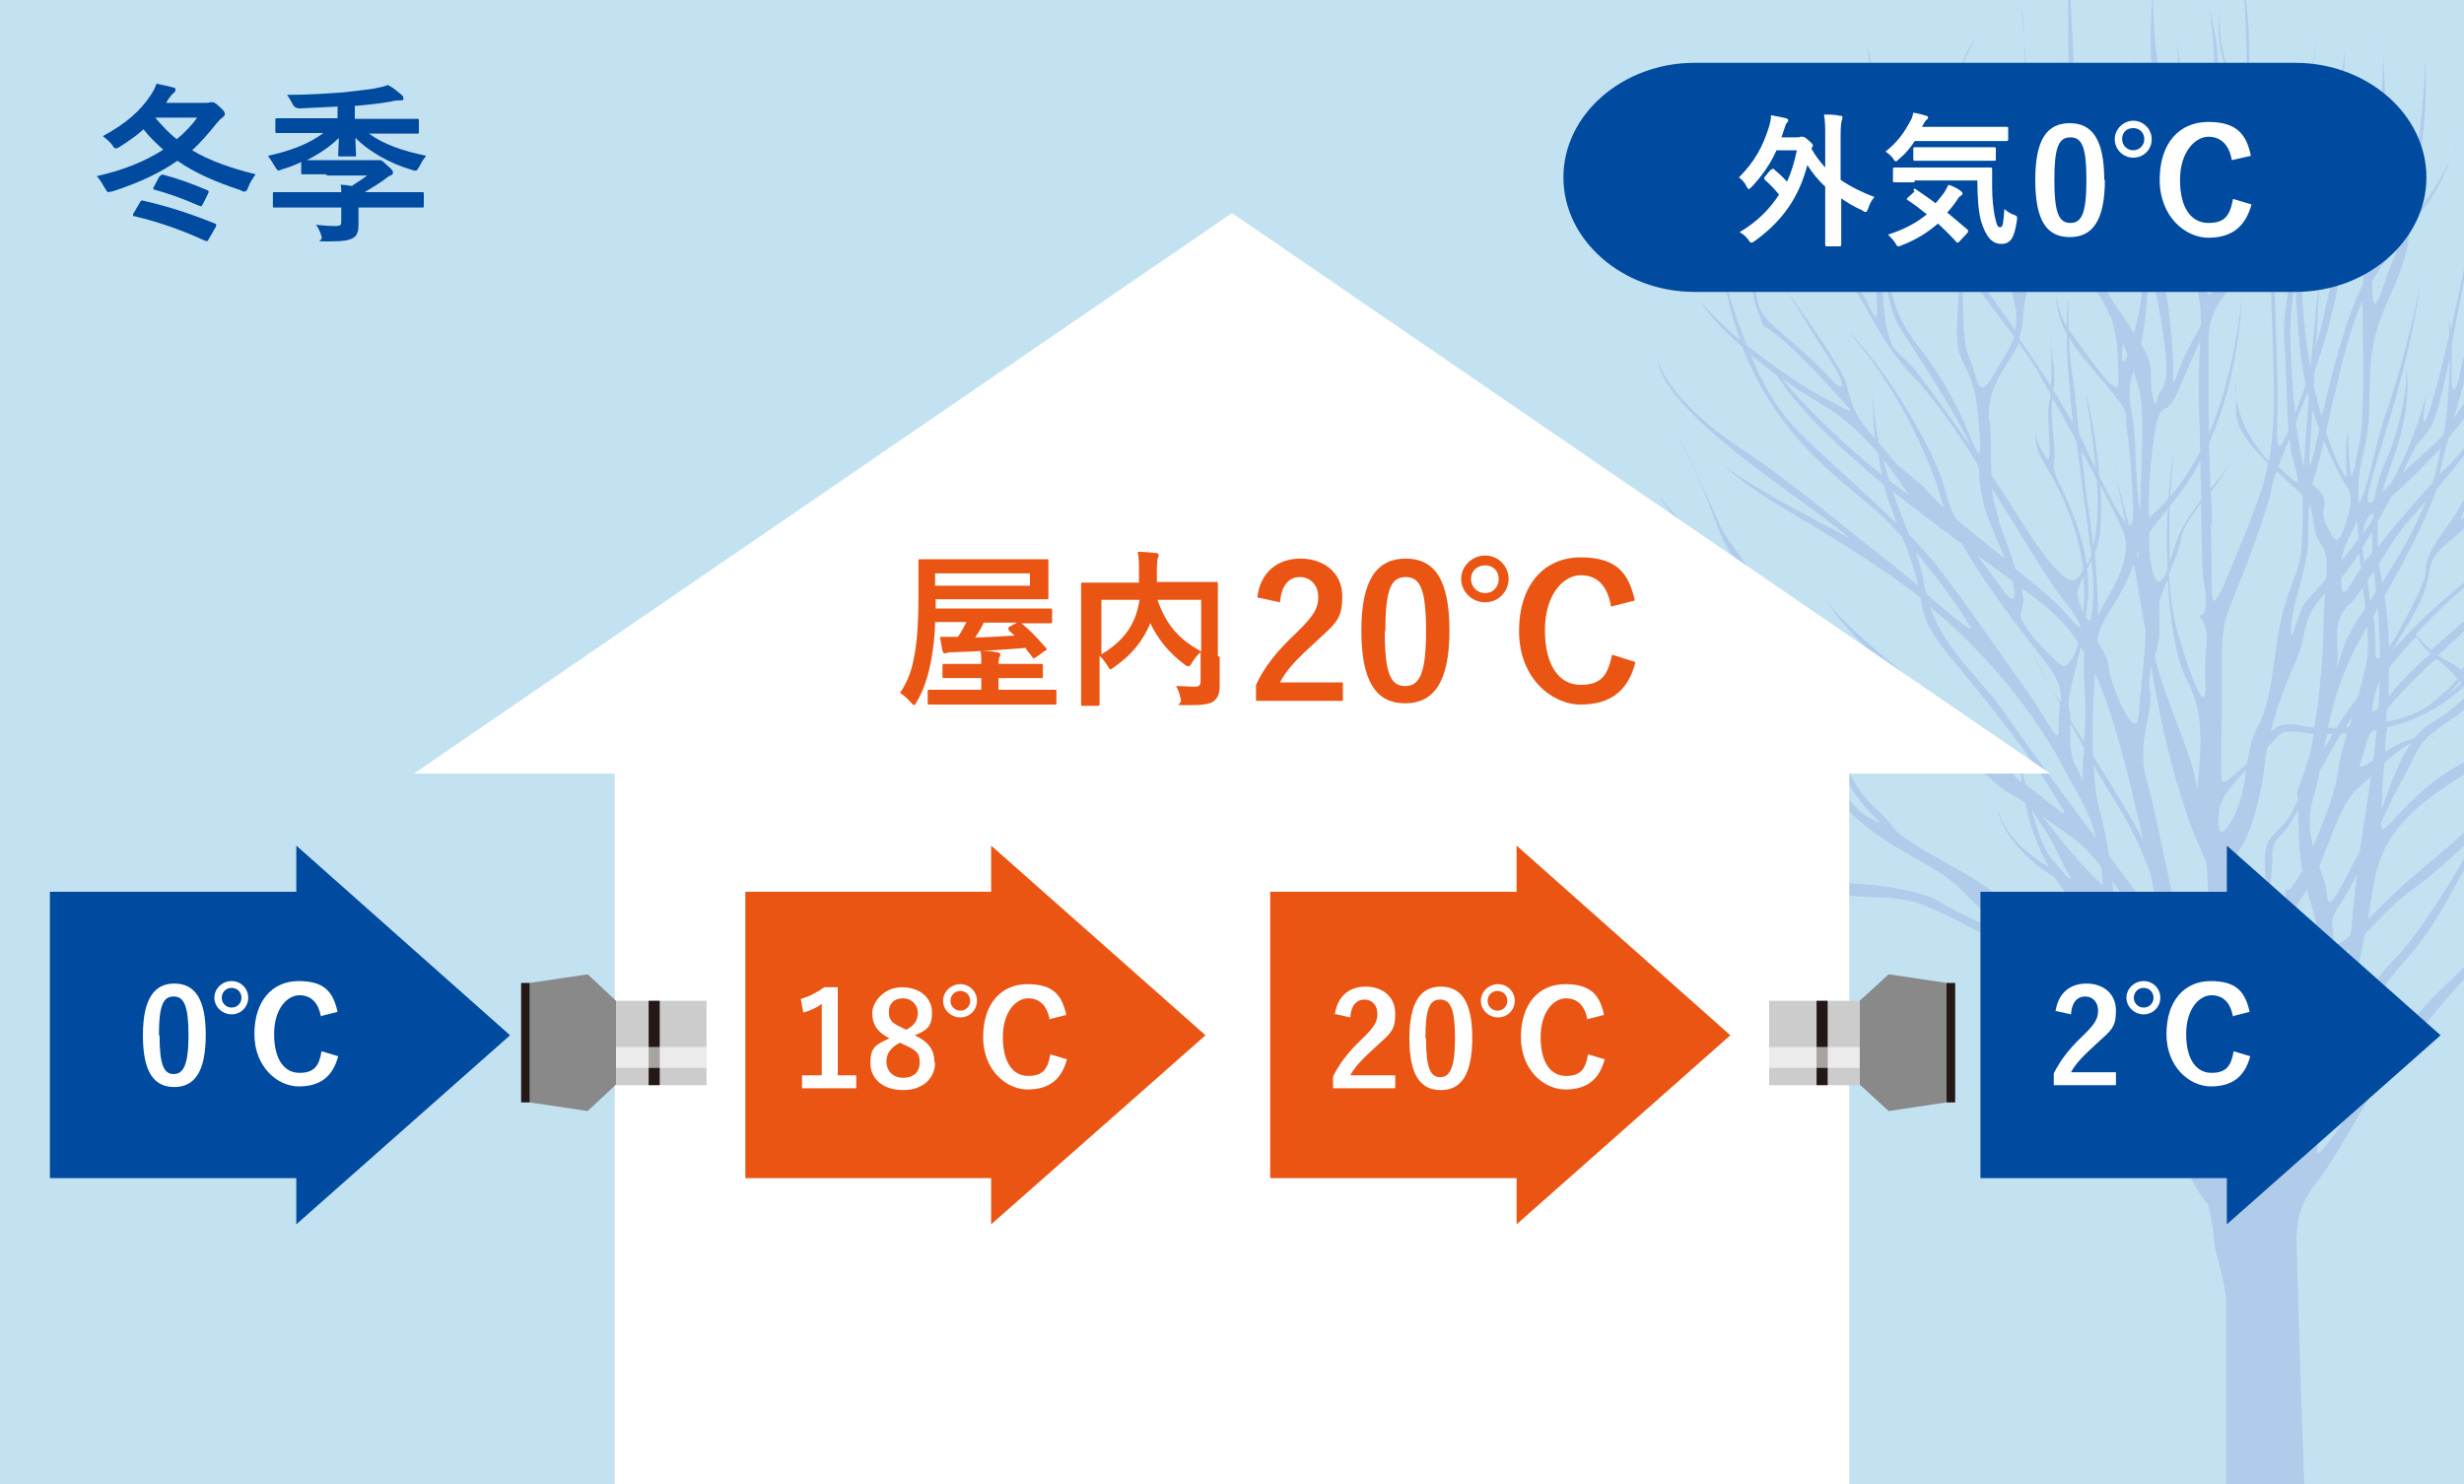
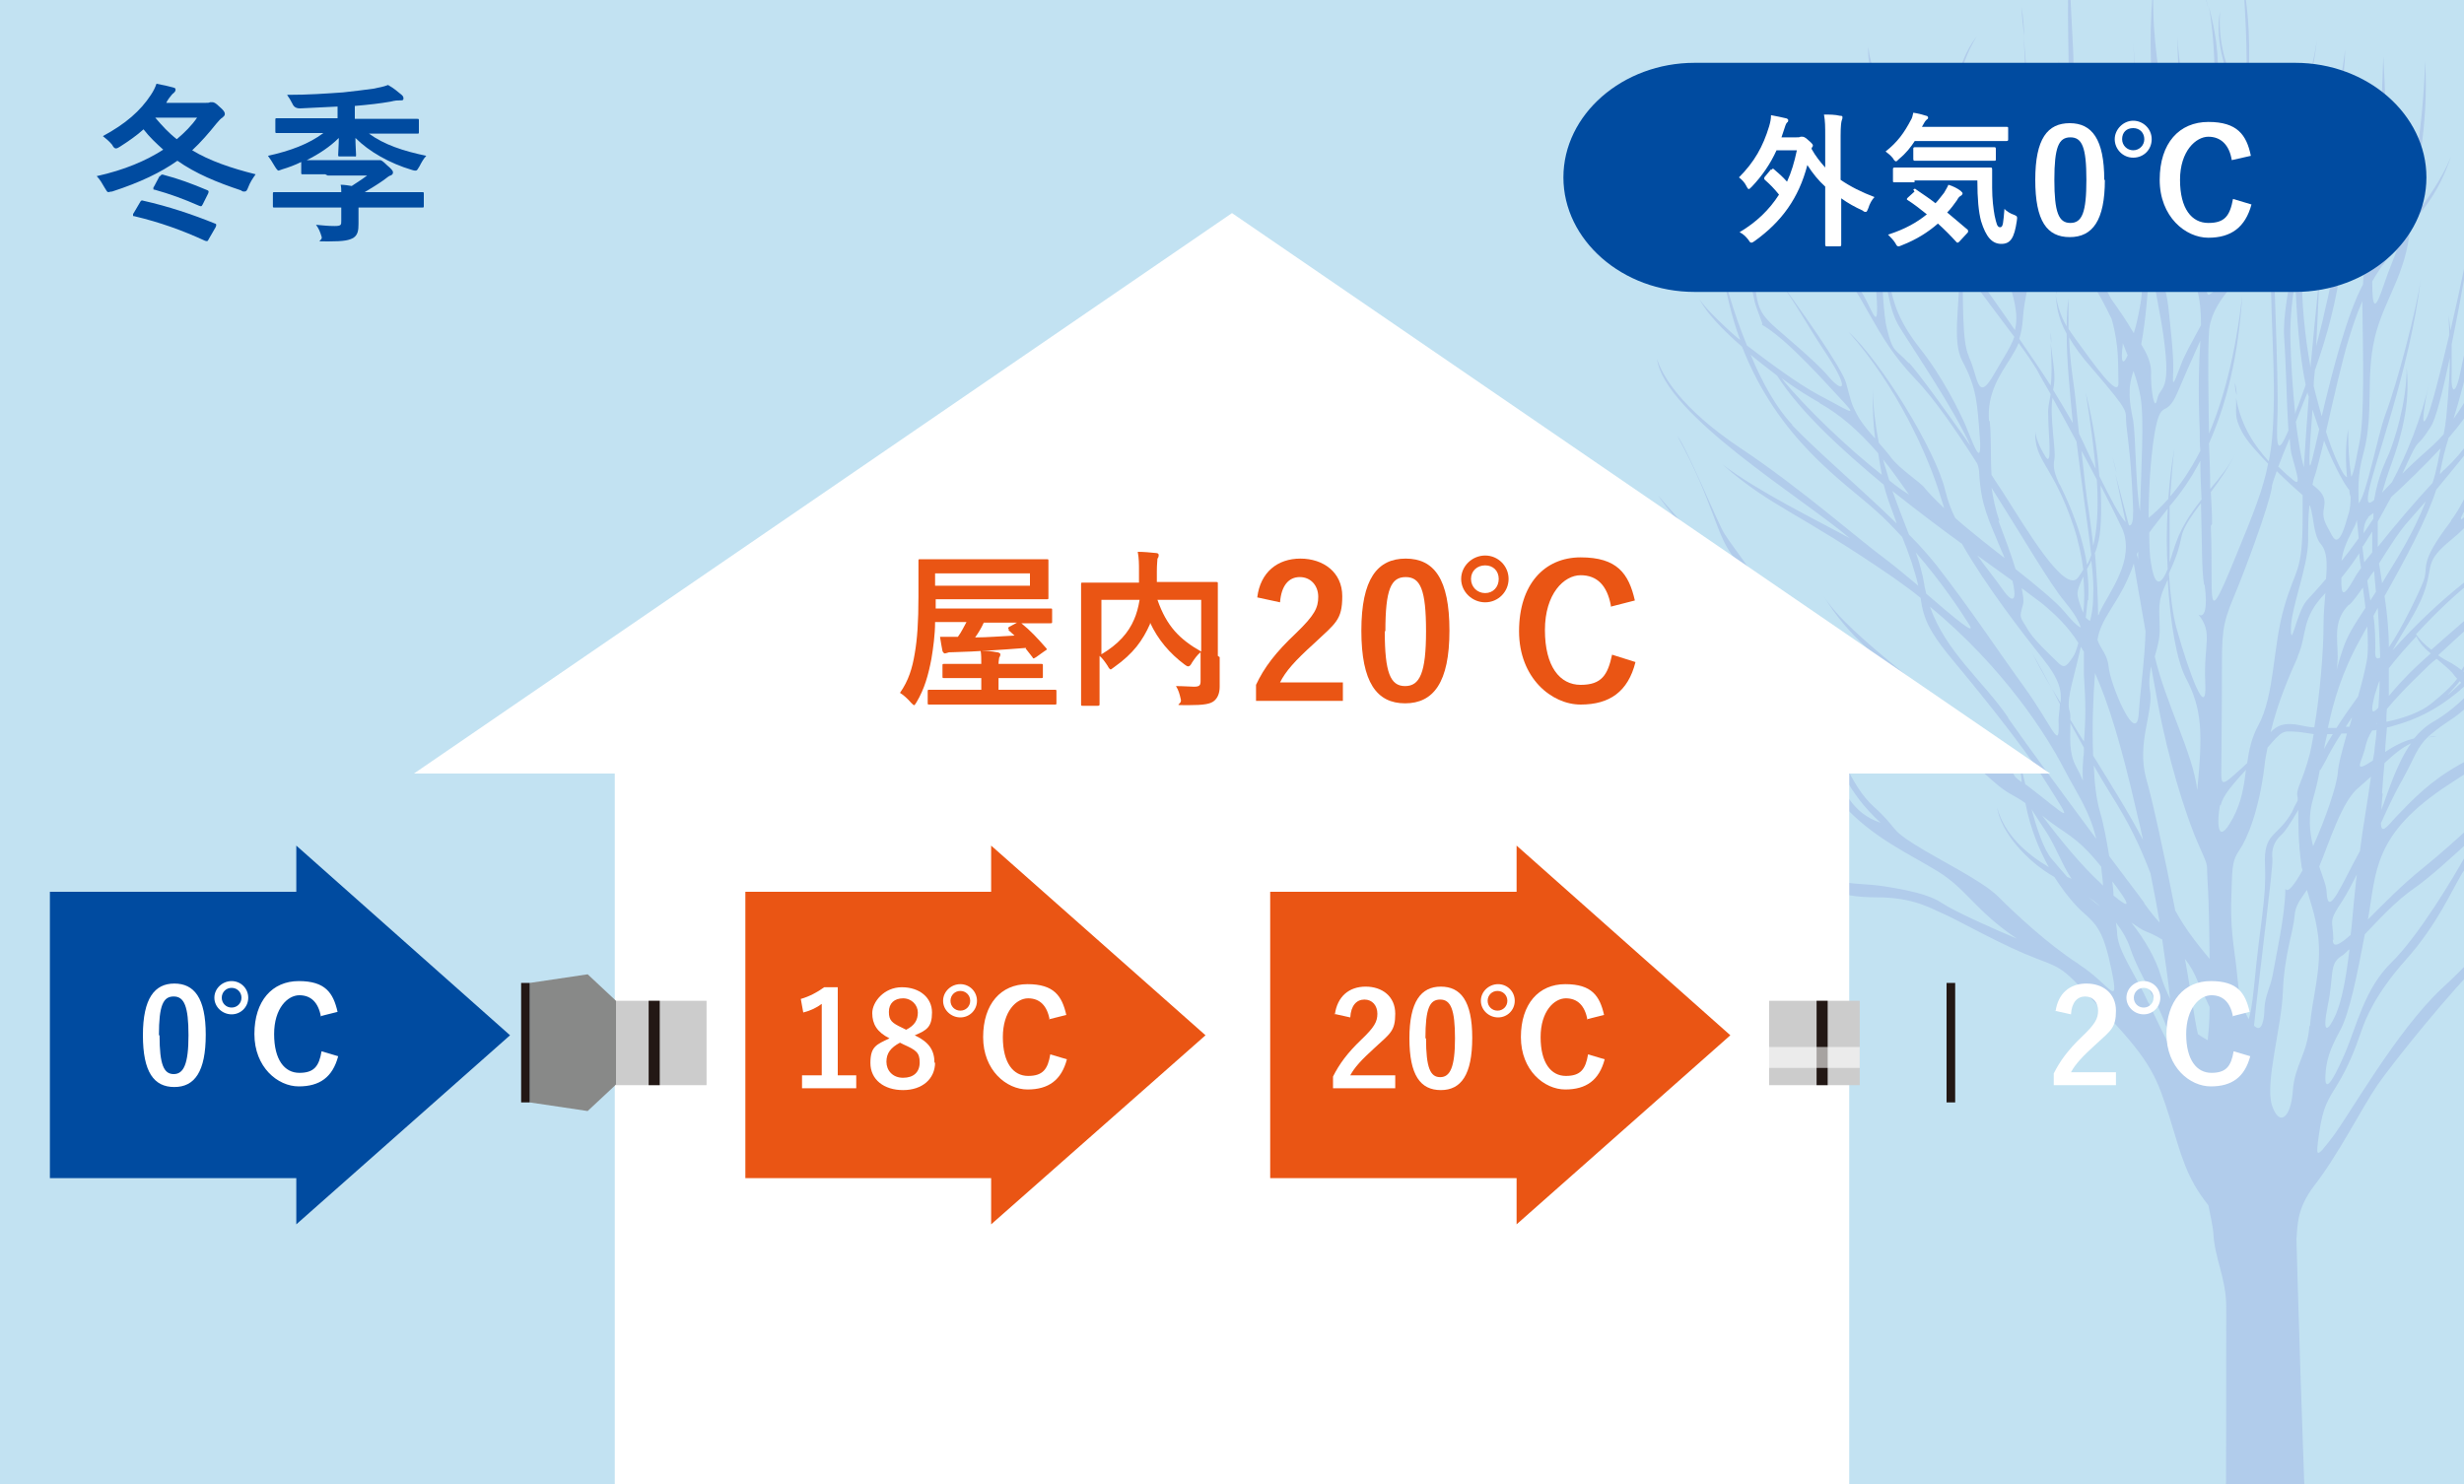
<svg xmlns="http://www.w3.org/2000/svg" version="1.1" viewBox="0 0 400 241">
  <defs>
    <style>
      .cls-1 {
        fill: none;
      }

      .cls-2 {
        fill: #888988;
      }

      .cls-3 {
        opacity: 0;
      }

      .cls-3, .cls-4, .cls-5 {
        fill: #fff;
      }

      .cls-4 {
        opacity: .6;
      }

      .cls-6 {
        fill: #ccc;
      }

      .cls-7 {
        fill: #231815;
      }

      .cls-8 {
        fill: #c2e2f2;
      }

      .cls-9 {
        fill: #b1cceb;
      }

      .cls-10 {
        fill: #004ba0;
      }

      .cls-11 {
        fill: #ea5514;
      }

      .cls-12 {
        clip-path: url(#clippath);
      }
    </style>
    <clipPath id="clippath">
      <rect class="cls-1" width="400" height="241.6" />
    </clipPath>
  </defs>
  <g>
    <g id="_レイヤー_1" data-name="レイヤー_1">
      <g>
        <rect class="cls-8" width="400" height="241.6" />
        <g class="cls-12">
          <g>
            <g>
              <path class="cls-9" d="M305.4,28.9c0-.3,0-.6,0-.9,0,.2,0,.5,0,.9Z" />
              <path class="cls-9" d="M402.9,29.7c.7-3.5,1.3-7,1.9-10.5-.6,3.1-1.2,6.7-1.9,10.5Z" />
-               <path class="cls-9" d="M397.9,25.7c.4-1,.8-2,1.1-3.1-.4,1-.7,2-1.1,3.1Z" />
              <path class="cls-9" d="M328.6,6c0-1.7-.2-3.3-.4-4.9,0,1.5.2,3.1.4,4.9Z" />
              <path class="cls-9" d="M358.5,1.5c-.3-1.5-.6-3-1-4.4.3,1.6.7,3,1,4.4Z" />
              <path class="cls-9" d="M280.4,35.2c-.2-.4-.5-.8-.8-1.3.2.4.5.8.8,1.3Z" />
              <path class="cls-9" d="M294.8,39.5c.7.7,1.4,1.4,2.1,2.1-.6-.7-1.3-1.4-2.1-2.1Z" />
-               <path class="cls-9" d="M386.9,9.5c0-1.9.1-3.5.2-4.9-.2,2-.2,3.4-.2,4.9Z" />
              <path class="cls-9" d="M407.4,148.5c-3.4,4.5-7.3,8.6-11,12-7.4,6.9-15.1,20.7-17.8,24.2-2.7,3.5-2.7,3.4-2.1-.8.6-4.2,1.4-5.3,3-7.9,1.6-2.6,2.9-5.8,3.7-8.2.8-2.4,2.4-6.4,7.4-12,5-5.6,7.4-11.2,9.1-14,1.2-1.9,3.6-5.1,7.6-8v-1.8c-3.8,2.7-5.1,4.6-4.3,2.7.1-.3.3-.6.5-1,1.2-1.1,2.5-2.3,3.7-3.5v-4.1c-.6.5-1.2,1-1.6,1.3-1.9,1.7-2.7,3-1.6-1.7.4-1.9.9-2.9,1.5-3.9.6-.4,1.1-.7,1.7-1.1v-1.4s0,0,0,0c0,0,0,0,0-.1v-1.6c-.6,1-1.1,2.1-1.5,2.6-.2,0-.3.2-.5.3-.3,0-.6-.4-1-1.4-1.2-3.1-1.2-1.8-1.5-4.6,0-.6-.2-1.2-.4-1.7,1.7-1.7,3.3-3.6,5-5.3v-2.1c-2,2-3.8,4.1-5.6,5.9-.2-.4-.5-.8-.7-1.2,2.1-2.1,3.8-4.3,5.2-6.2.4-.6.8-1.1,1.1-1.5v-1.1c-2.3,2.9-4.2,5.7-5.3,6.7-.5.4-1,1-1.6,1.5-.2-.2-.3-.3-.5-.5,1.2-2,1.8-4.2,2.5-5.7-1,2.4-1.8,4-2.8,5.5-.5-.4-1.1-.8-1.6-1.1-.8-.4-1.5-.8-2.2-1.3,3.4-3.2,7.8-7,11.5-10.8v-1.3c-1.5,1.4-3.1,2.9-4.5,4.1-2,1.8-5.2,4.5-8.1,7.1-1.1-.8-1.9-1.7-2.5-2.5,3.3-3.6,6.8-6.9,10.2-9.5,1.7-1.4,3.4-2.8,4.9-4.3v-1c-1.9,1.9-4.2,3.9-6.8,6-4.7,3.7-8.7,7.6-12.1,11.4,1.8-3.3,3.9-6.2,5-9.1,1.8-4.8-.1-5.1,4.7-9,2.4-1.9,6-6.1,9.2-10.5v-1.5c-2.6,3.4-5.1,6-6.2,7.3-2.2,2.6-2,1.6-.2-1.2,1.5-2.3,3.2-7.9,4.8-15.6.6-.8,1.1-1.6,1.7-2.4v-1.2c-.2.2-.4.5-.6.7-.2.3-.4.5-.7.8.2-1,.4-2.1.5-3.2.3-1.7.5-3.2.7-4.5v-6.4c-.7,1.1-1.2,2.1-1.7,3.1-1.3,3.1-3.2,9.5-7.3,15.1,2-6.5,4.5-15.9,5.4-32.2-1.2,12.8-3.4,20.1-4.2,24.2-.8,4.2-1.7,4.3-1.5.3,0-1.6,0-3.1,0-4.4,1.6-7.8,3.3-17.8,4.9-26.6-1.7,8.8-3.5,17.5-5.1,24.4-.1-1-.2-1.8-.3-2.5,0,.7.1,1.9.1,3.2-1.6,6.8-2.9,11.7-3.5,13.1-1.4,3.2-.4-2.8.3-5.4-1.4,6-3.6,11.5-6.1,16.2-.6.6-1.1,1.2-1.6,1.7.4-1.4.9-3,1.6-4.9,3-8.3,2.6-12.8,2.4-15.4,0,5.8-2.1,12.1-2.9,14-.5,1.2-1.7,3.4-2.4,7.5-.9.8-1.2.5-.9-1.2.8-4.6,6.6-19.5,8.5-34.7-.8,5.3-3.8,16.8-5.8,22.1-1.2,3.3-3.1,13.2-4.3,14.3,0-2-.3-4.3.8-8.2,1.7-6.4.3-12.2,1.8-18.6,1.5-6.4,5.1-10.1,5.8-18.2,0,0,0,0,0,0,.7-.9,1.4-1.8,2.3-3,2.2-2.9,3.4-5.7,4.3-8.3-1.6,3.9-4.1,7.3-6.5,10.5.7-7.7,2.9-14.5,2.3-26-.5,13.5-2.3,19.3-3,24.5-.2,1.2-.4,2.3-.6,3.2-1.8,2.2-3.5,4.2-4.9,6.2.2-6.1,2.3-16,2.1-24.5-.1-5.4-.3-7.8-.4-10.1-.2,5-.4,11.2-.6,14.8-.2,4.3-2.3,14.6-2.7,22.2,0,0,0,0,0,0-2.6,4.8-5,14.2-6.7,21.4-.4-1.5-.9-3.2-1.3-4.9,0-.8.1-1.7.2-2.6,1-2.8,1.9-5.7,2.6-8.5,2.8-11,4.2-29.2,4.5-41.1-.3,11.9-1.9,23.7-3.4,30.3-.9,4.2-2,9.8-3.5,15.4.2-3.8.4-7.7.5-11.1-.5,5-1,9.8-1.4,14.3,0,.1,0,.2,0,.3-.9-4.9-1.5-10.4-1.4-15.9,0-1.5,0-2.9,0-4.2,1.5-6.4,3.4-12.9,3.9-18.5,2.1-3.9,3.1-8.6,3.1-13.1-.4,4.3-1.6,8.8-3,11.8,0-1.3,0-2.5,0-3.6,0,1.6-.2,3.1-.3,4.4-.3.6-.7,1.2-1,1.6-2.2,2.6-2.2,4.3-3.6,2.5-.2-.3-.8-.8-1.5-1.4.7-1.3,1.3-2.6,1.7-3.6.9-2.5,2.6-7.7,3.1-13.2-.7,5.7-3.3,12.5-5.1,16.5-.4-.4-.9-.8-1.4-1.2.8-3.5,2-8.2,2.7-9.9-1.6,3.4-2.5,6.6-3.1,9.6-1.4-1.3-3-2.9-4.5-4.9.6-5,.7-12.9-.5-19,.7,10.8.6,15.5.2,18.6-2.5-3.6-4.4-8.3-4-14.4-.9,4.9.9,10.9,3.8,15.6-.4,2.1-.9,3.4-1.4,6.1-1.1,6.6.4,6.8,0,14.3-.2,2.8-1.2,5.9-2.5,8.9-.6.4-1.1.8-1.6,1.1-1.7,1.4.5-20.6,1.3-22.9.7-2.4-.4-2.5,0-10.5.3-6-.4-9.3-1.4-13.3,1.5,8.6.7,17.9.9,21.3.3,4-1.8-1.3-3.3-3.5-1.5-2.2-2.6-9.2-2.7-12.9,0,5.6.2,10.3,3.4,16,3.2,5.8.6,11.4.6,16.5s-.3,7.6-.9,5.1c-.4-2.1-2.9-5.7-5.3-9.5.3-2.2.5-4.5.5-6.2,0-3.9-.5-8.2-1-13-.4-4.4-1.7-10.7-1.1-18.8h0c-.8,8.1-.8,14.6.2,22.7.7,5.7.7,10.3.6,14.2-.2-.3-.4-.7-.6-1-.6-1-1.1-2-1.6-3-.7-7.9-1.7-17.4-2-22.1.4,6.9.8,14,1.2,20.4-1.5-3.2-2.6-6.6-3.1-10.4,0,4.2,1.4,8.3,3.2,12.1.2,3.1.3,6,.3,8.7-1.1-2.3-2.3-5.4-2.7-6.2-.7-1.4-2.6-3.3-2.9-7.5-.3-4.2-1.5-7.9-1.6-12.6,0,13.5,1.3,16.9,4.5,22.2,1.2,2,2,3.5,2.7,5.2,0,4.7,0,8.5-.5,11-.3,1.6-.6,3-1,4.3-.2-.3-.3-.5-.5-.8-.5-.9-1.7-2.7-3.2-4.8-.9-1.7-2-3.7-2.9-7.2-1.6-6-2.8-11.7-3.4-14.9.8-2.2,1.5-4.6,2-7.1-.6,2.5-1.3,4.5-2.1,6.1-.1-.7-.2-1.3-.2-1.6-.2-1.7-.4-1.8-.1-2.7.3-.9.5-7.4.6-10.8,0-2.8-.5-9.2-.6-14.2h-.2c-.3,7.1.3,20.1,0,24-.4,4.5-.9-7.1-1.6-10.3,0,3.5.6,9.9,1.7,16.6-1.5,2.9-3.1,4.8-4.4,7.2-.4-1.1-.5-2.6-.9-5.5-.5-4.9-1.5-14.6-2.1-22.4.5,8.7.6,18.4,1.3,22.8.7,5.2,1.4,5.7.4,4.9-.6-.5-3.2-2.7-6.1-5.3-.6-5.2-.9-10.6-.9-14.3-.2,3.9,0,8.9.4,13.9-1.6-1.5-3.3-3-4.7-4.3,1.7,1.6,3.2,3,4.7,4.5.7,7.8,1.9,15.6,3,19.5.8,2.8.9,4.6.5,6.2-3.1-4.5-5.9-8.4-7-9.9-.5-.7-1.1-1.6-1.7-2.4-.1-2-.3-3.7-.7-4.9.3,1.6.5,3.2.6,4.7-2.1-3-4.5-6.4-5.2-8-.9-2.2-.7-3.7-.6-6.1,0-2.4,0-3.4,2.2-4.5,2.2-1.1,2-2.2,2.3-3.4.3-1.2.7-3,1-5.4.3-2.4,1.3-5.2,2.9-7.8-4.5,5.8-3.4,13.6-6,15.6-2.6,2-3.1,1.4-3.1,6.5s-.6,1.9-1.6-1c-1-2.9-2.6-8.7-4-11.4-1.4-2.8-2.5-4.4-2.9-8-.4,5.3,3.4,9.2,6.6,21,1,3.5,4.4,8.9,8.2,14.3.1,6.9-1.3,12.5.5,15.8,2.3,4.3,2.4,6.9,2.8,12.4.4,5.5-1.3.3-2.3-2-1-2.3-3.8-8-7.4-12.5-3.5-4.5-4.3-7.3-5-10.8-.4-1.8-.7-4.9-1.7-8.7,0-3.6,0-6.8.1-8.7-.2,2.3-.4,4.4-.6,6.8-.8-2.8-2.1-5.9-3.9-9.2,1.9,3.6,3,7.3,3.8,10.7-.2,2.6-.2,5.5.1,9.4.7,8.8-.3,4.8-2,1.8-1.3-2.3-3.5-4.5-5.8-6.8,6.5,7.2,7.2,13.1,14.2,20.4,3,3.1,6.6,8.3,10.1,13.8.2.6.3,1.1.3,1.6.3,5.1,1.4,7.2,3.7,12.7.1.3.3.6.4,1-2.2-1.7-4.2-3.3-5.4-4.3-.9-.7-1.8-1.5-2.6-2.2-.7-1.4-1.2-2.8-1.6-4.4-1.5-6.5-10.5-21.1-15.7-25.8,7.8,8.8,13,20.1,15.1,27.3.1.4.3.8.4,1.3-1.5-1.4-2.7-2.7-3.1-3.2-.7-1-4.1-3.1-5.5-5-.6-.8-1.3-1.6-2-2.4-.5-2.6-.9-5.5-1-8.7,0,3.2.1,5.8.4,8-1-1.1-1.9-2.2-2.6-3.3-1.4-2.4-1.4-3.2-2.1-5.7-.7-2.5-7.8-12.6-11.6-17.6,3.7,5,4.8,7.5,8.6,13.2,3.7,5.7,2.4,6,.1,3.3-2.2-2.7-8.8-7.9-9.7-9-1-1.1-2-2.1-2.2-6.6-.2-3.9-2.9-8-4.6-10.7,3.8,6.6,3.9,12.8,4.9,15.3,1,2.7,1.1,2.8.6,2.5,4.3,2.3,11.2,10.3,13.6,12.8,2.3,2.5.4,1.1-4.2-1.3-3.4-1.8-8.6-5.7-11.6-8-2.3-5.6-3.8-11.1-4.2-13.7.7,4.8,1.7,9.1,3.1,12.8-.5-.4-.9-.7-1.1-.9-1.1-1-4.4-4-5.5-5.7,1.1,2.2,3.8,5,6.9,7.7,5.9,15.1,16.4,21.8,21.7,26.6,1.5,1.3,2.9,2.8,4.3,4.3,1.1,2.7,2.1,5.6,2.6,7.9-1.8-1.5-3.6-3-4.9-4-4.9-3.6-14-11.7-23.9-18.3-9.9-6.6-12.8-12-13.6-14.5,1.2,9,23.7,22.6,31.3,29.1-5.5-3-14.9-7.6-20.7-12,8.1,7.1,12,7.5,27.8,18.4,1.5,1.1,3,2.1,4.4,3.3.4,3.5,1.7,5.7,4.4,9.1,2.9,3.5,12,14.4,16.2,21.2,4.2,6.7,3.8,5.6-3.5,0,0,0,0,0-.1,0-.3-1.3-.6-2.5-.8-3.3,0,1,.1,2,.2,2.9-.4-.3-.7-.5-1-.8-1.8-2.7-3.3-5.3-4.4-7.5,1,2.3,2.2,4.7,3.5,6.8-4.6-3.5-4.5-3.3-7-7-2.9-4.3-19.3-15.1-23.3-21.8,4,6.7,9.4,10.5,13.9,14.4,4.5,3.9,12.4,11.4,7.4,9.1-5.1-2.3-14-5.9-23.3-13.9-1.5-1.3-2.9-2.6-4.4-4-.4-.7-.7-1.4-.9-2.1-1.1-3.4-7.6-11.6-8.8-13.6-1.2-2-6.1-14-7.6-15.8,6.2,11.3,6.2,16.4,9.5,20.1,2.7,3.1,4.7,5.5,6.7,10.3-7.6-7.4-15.2-16-19.3-20.7,2.1,3.2,12.1,14.6,20,22.4.2.6.4,1.2.7,1.8,2.6,7.3,4.6,9.9,1.5,6.8-3.1-3.1-11.6-9.3-14.5-11.1-3-1.8-1-2.2-5.3-6.6-4.3-4.3-12.6-13.5-14.4-17.1,1.9,5.6,12.2,16.5,15.5,20,3.3,3.5-6.8-1.3-11.3-3.8-4.5-2.6-12.7-11-15.1-14.2,7.7,11.1,16.7,17.3,24.4,20.5,7.7,3.2,10.1,5.8,16,10.7,5.9,5,6.3,5.5,9.1,9.8,2.9,4.3,3.9,8.8,9.5,13.9-4.7-1.6-5.7-5.1-7.9-8.3-2.2-3.2-6.3-4.6-10.8-8-4.5-3.4-7.2-6.3-10.5-10.3-3.3-4-4.6-3.7-7.5-5.2-2.9-1.5-6.6-3.2-7.9-5.1,1.3,1.9,4.7,4.3,10.3,7.3,5.6,3,7.3,8.7,12.1,12.1-5.1-1.9-11.8-6.8-13.9-8.9,4.2,4.5,7.5,7.1,16.4,11.4,8.8,4.3,8.4,6.5,13.5,12,5,5.5,10.8,8,15.5,10.9,4.7,2.9,6,6.3,12.8,10.9-3.6-1.5-10.1-4.4-12.2-5.8-2.1-1.4-5.6-2.1-9.4-2.7-3.8-.6-6.6,0-9.9-2-3.3-2-8.2-5.9-9.3-7.1-1.1-1.3-1.7-3-3.4-4.7-1.7-1.8-2.9-3.4-6-6.6-3.1-3.1-6.4-5.8-8.9-7.6-2.5-1.8-3.3-1.8-5.9-5.2,1.6,2.7,2.6,3.9,8.3,7.9,5.8,4,10.2,10.9,11.7,12.2,1.5,1.3,3.5,3.3,1.7,2.2-1.8-1-10.7-6.5-14.2-7.6-3.5-1.1-5.6-.5-11.1-2.5-5.4-2-11.1-9.6-16.6-11.2,8.8,4.5,7.1,6.6,13.9,10.7,6.8,4.1,8.1,1.1,15.6,4.5,7.5,3.4,13.5,8.8,18.4,13,4.9,4.3,8.3,5.8,14.5,5.8s8.8,1.8,11.6,3c2.7,1.3,9.3,5,14.3,6.9,5,1.9,4.3,1.6,11.6,9.3,7.3,7.7,8.1,10.3,10.1,16.5,1.9,6.2,2.7,9.8,6.3,14.3.4,1.9.7,3.4.8,4.4.2,4.3,2.1,7.4,2.1,12.1s0,35.3-.1,36.5l13.2,1.4c-.5-6.9-1.7-48.1-1.7-48.9.2-2.2,0-4.9,2.9-8.7,3.9-5,7.7-12.6,10.3-16.4,2.6-3.7,11.4-14.7,17.5-20.8,1.4-1.4,2.7-2.9,4-4.5v-2.3ZM386.8,43.1c1-1.5,1.9-2.7,2.8-3.9-.8,2.4-1.7,4.3-2.6,7-1.3,3.9-1.9,4.5-1.9-.5.5-.9,1.1-1.8,1.7-2.7ZM309.9,59c-2.2-2.4-2.6-1.6-3.6-5.7-.5-2-.8-7.2-.9-12.5.8,5,1.2,9.4,2.9,12.2,2.6,4.2,8.7,13.1,11.6,19.4-4-5.7-8.5-11.9-10-13.5ZM376.5,140.7c1.6-3.8,3.7-10.8,6.5-12.9.6-.5,1.2-1.1,1.9-1.7-.6,4.4-1.3,8.1-1.8,12.1-2.9,5.2-5.2,11.1-5.4,6.7,0-1-.6-2.4-1.2-4.2ZM373.8,80.2c0,1.3,0,2.6,0,3.8,0,9.1-1.1,8-3,14.6-1.9,6.6-1.5,14.2-4.2,19.2-1.1,2-1.5,4-1.8,6.1-.6.6-1.3,1.2-2.2,2-2,1.8-2,1.2-2-.6s.1-9.5.1-15.9,0-7.9,1.9-12.4c1.9-4.5,5.7-14.8,6.2-17.8,0-.6.4-1.5.8-2.7,1.6,1.6,3.2,3,4.2,3.9ZM369.8,75.9c.5-1.3,1.1-2.9,1.9-4.7.1,1.3.2,2.4.4,2.9.6,2.4,1.7,5.3,0,3.7-.5-.4-1.3-1.1-2.2-2ZM373,106.6c1.6-3.7.5-6.2,4.5-10.3-.1,1.5-.3,3.1-.3,4.9,0,4.7-.6,11.6-1.5,16.9-.8,0-1.5-.2-2.1-.3-2.7-.6-4,0-5,1.1,1.2-5,3.1-9.3,4.4-12.2ZM381.4,98.2c.7-.7,1.4-1.7,2.2-2.8.1,1.1.3,2.2.4,3.3-1.9,2.9-2.9,4.4-3.7,6.8-1.4,4.1-.9,4.2-.8,1.2,0-3-.8-5.9,1.8-8.5ZM383.6,88.7c.5-.8,1-1.6,1.5-2.4,0,1,0,2.2,0,3.4-.5.6-.9,1.1-1.3,1.6-.1-.9-.2-1.8-.3-2.6ZM383.1,103.9c.4-.7.8-1.5,1.2-2.2.1,2.1.2,4.1-.1,5.7-.3,1.6-.8,3.6-1.4,5.7-1.3,1.8-2.5,3.5-3.5,5.1-.5,0-.9,0-1.4,0,.9-4.3,2.3-9.1,5.2-14.3ZM386.7,94.7c-.2-1.2-.3-2.2-.5-3.2,1.7-2.7,3.4-5.4,4.8-6.9.5-.6,1.5-1.7,2.8-3.2-.9,2.3-2.2,5.1-4.2,8.5-1.1,1.9-2.1,3.4-2.9,4.8ZM386.7,128.8c.1-1.4.2-3.1.4-4.9,1.3-1.2,2.6-2.4,4.3-3.2-2.2,3.1-3.5,7.2-4.8,10.8,0-.7.1-1.6.2-2.6ZM386.3,106.8c-.5.3-.8,0-.7-1.4,0-1.5,0-3.4-.3-5.4.2-.4.5-.9.7-1.3.2,2.9.3,5.5.4,8.1ZM385.6,112.6c.2-.7.4-1.4.7-2.1,0,1.5-.1,2.9-.2,4.4-1,1.1-1.4,1-.5-2.4ZM385.9,117.3c0,0,0,.1,0,.2,0,0,0,0-.1,0,0,0,.1-.1.2-.2ZM385.1,118.6c.2,0,.5,0,.7-.1,0,1-.2,1.9-.3,2.9,0,.7-.2,1.4-.3,2.1-3.5,2.3-1.7.2-1.2-2.3.2-.8.5-1.7,1.1-2.6ZM381.8,116.6c-.1.5-.3,1-.4,1.4-.2,0-.4,0-.6,0,.3-.5.7-1,1-1.5ZM378.7,119.2c-.5.8-1,1.6-1.4,2.4.1-.8.3-1.6.5-2.4.3,0,.6,0,1,0ZM376.7,125c.4-.7.9-1.5,1.3-2.4.6-1.1,1.3-2.3,2.1-3.5.3,0,.6,0,.9,0-.7,2.5-1.4,4.9-1.5,6.5-.2,2.1-2,7.4-4,11.8-.6-2.4-.8-5,0-7.7.4-1.4.8-3,1.1-4.7ZM378.8,152.6c-.1-3.4-.9-2.8,1.5-6.4.7-1.1,1.5-2.6,2.3-4.2-.2,1.5-.3,3-.5,4.7-.2,1.9-.3,3.6-.5,5.1-1.8,1.6-2.9,2.2-2.9.8ZM381.4,154.2c-.6,5.1-1.3,8.4-2.2,10.5-1.3,2.9-2.3,3.4-1.3-1.5,1-4.9.2-6.6,2.1-7.9.4-.2.8-.6,1.3-1.1ZM400.5,138.5c-2.2,4-7.9,13.5-12.3,17.8-4.4,4.3-5.6,10.3-7.6,14.9-2,4.6-3.2,6.2-3.1,3.6.1-2.6.7-4.4,2.4-7.5,1.5-2.8,2.7-8.7,4-15.6,2.3-2.4,5.1-5.5,8.2-7.6,2.4-1.7,5.7-4.7,9.4-8.1-.1.8-.4,1.6-.9,2.6ZM402,127c-.9,2.8-.6,4.9-.5,6.8-2.7,2.5-5.4,4.9-8.1,7.1-3.4,2.7-6.5,5.9-9,8.4,1.4-7.7.7-13.8,13.1-21.9,1.8-1.2,3.6-2.3,5.2-3.4,0,.9-.3,1.9-.6,2.9ZM401.3,114.2c0,.3.1.6.2,1,.3,2.3,1.2,4.4,1.3,7-1.3.7-2.5,1.4-3.6,2-4.8,2.7-7.5,5.6-10.2,8.4-1.7,1.9-2.4,2.8-2.5,1.1,1.2-2.7,2.4-5.2,3.5-7.1,2-3.6,2.3-5.2,4.2-7,0,0,0,0,0,0,0,0,0,0,0,0,.8-.7,1.8-1.5,3.3-2.5,1.3-.8,2.6-1.9,3.7-3ZM400,111.4c.3.4.5.7.8,1.2-1.8,1.8-3.7,3.4-5.8,4.6-1.2.7-2.2,1.6-3.1,2.7-1.2.3-2.6.8-4.7,2.2,0-1.3.2-2.6.3-4,.4,0,.8-.2,1.2-.3,4.8-1.3,8.4-3.7,11.3-6.3ZM399.5,110.9c-1.7,1.6-3,2.8-1.3,1,.4-.4.7-.8,1.1-1.3,0,0,.2.2.2.2ZM395.6,107c1,.9,2.1,1.7,2.7,2.5.2.3.4.5.6.7-1,1.3-2.3,2.5-4.3,4.1-1.6,1.3-4.3,2.3-7.2,2.9,0-.7,0-1.4.1-2.1,1.4-1.7,3.3-3.7,5.7-6,.7-.7,1.4-1.4,2.3-2.1ZM392.3,103.4c.5,1,1.3,1.9,2.3,2.7-1.7,1.5-3.2,2.9-4.4,4.2-.9.9-1.7,1.9-2.4,2.7,0-1.5,0-3,0-4.5,1.4-1.8,2.9-3.5,4.5-5.2ZM397.9,84.6c-5.5,7.2-3.5,7.2-4.5,9.8-.6,1.6-3.5,7.7-5.6,10.7,0-2.9-.3-5.7-.7-8.3,3.6-6.4,6.8-12.4,8.4-17.3,2.4-2.9,5.5-6.6,8.5-10.7-1.2,5.5-3,11.6-6.1,15.7ZM402.2,64.6c2.3-4.3,2.9-8.6,5-13-.6,2.4-1.1,4.8-1.5,7.1-.3,1.9-.7,4.7-1.4,8-2.4,3.4-4.1,6.4-7.4,9.5-.3.2-.5.5-.8.8,0-.2,0-.5.1-.7.3-1.6.7-3.3,1.3-5.2,1.9-2.2,3.6-4.5,4.6-6.5ZM391.4,73.9c1.4-2.9.9-1,3.2-4.6.8-1.2,1.9-5.5,3.1-11.2,0,2.5-.2,5-.3,6.5-.2,2.3-.3,4-.7,5.9-.7.8-1.5,1.6-2.4,2.4-1.6,1.4-3.1,2.8-4.3,4,.6-1.3,1.1-2.4,1.4-3ZM386,84.7c.8-1.4,1.5-2.8,2.2-4,2.3-2.1,5.3-5,8-7.9-.3,1.3-.5,3.1-1.3,5.6-2.7,2.9-6.2,7-8.9,10.4,0-1.4,0-2.7,0-3.9ZM385.4,92.7c.1,1.2.2,2.3.3,3.4-.3.5-.6.9-.9,1.4-.2-1-.3-2.1-.5-3.2.3-.5.7-1.1,1.1-1.6ZM384.4,84c.2-.2.5-.4.9-.7,0,.3,0,.6,0,.9-.5.8-1.1,1.6-1.6,2.4,0-1.2.3-2.1.8-2.6ZM383,89.7c0,.7.1,1.5.3,2.5-.5.7-.9,1.3-1.1,1.7-1.7,3-2.2,3.1-2.1-.1,1-1.2,2-2.6,3-4.1ZM380.1,91.2c.2-1.6.6-2.8,1.9-5.3.3-.5.5-1,.6-1.5.1.8.2,1.8.3,3-1,1.4-1.9,2.6-2.8,3.7ZM381.3,55c.7-2.3,1.4-4.3,2.2-6.1,0,.2,0,.4,0,.6.1,7.6.4,18.3-.5,22.5-.5,2.3-.8,4.7-1.3,5.4-.4-2.8-.5-4.6-.5-7.7-.5,2.8-.4,5.5-.2,7.8-.4-.2-.9-1-1.6-2.6-.6-1.3-1.2-2.9-1.8-4.8,1.2-5.3,2.7-11.9,3.7-15.1ZM377.3,71.6c2,5,3.7,7.6,4.1,8,0,0,0,0,0,.1,0,.4.1.7.2,1,0,.9-.1,2.1-.4,2.9-.4,1.3-1.4,5.6-2.6,3.4-1.2-2.2-1.7-2.9-1.3-4.7.3-1.7-.5-2.5-1.9-3.6.1-.5.2-1,.4-1.5.3-.8.8-3,1.5-5.7ZM375.4,66.5c.4,1.1.7,2.2,1.1,3.2-.4,1.8-.8,3.4-1.1,4.7-.8,3.4-.5-1,0-7.9ZM375,82.1c.7,2.1.5,4.8,1.8,6.3,1,1.2,1,3.1.8,5.6-1.6,1.9-2.8,3.1-3.2,3.6-1.6,2-2.5,7.9-2.5,4.5s2.7-9.8,2.8-14.2c0-2.1,0-4.1.2-5.8ZM374.8,64.4c-.3,4.1-.6,8-.8,11.5-.5-1.8-.9-4.3-1.3-7.4.6-1.5,1.2-3.1,1.9-4.8,0,.2.1.5.2.7ZM375.6,24.6c.6-.7,1.1-1.5,1.5-2.3-.6,4-1.4,7-2.1,9.6-.3,1.1-.8,3-1.4,5.3-.2-6.9-.7-9.3,1.9-12.6ZM372.6,45c.2,6.2.7,12.8,1.7,17.5-.4,1.1-.8,2.2-1.2,3.3-.2.5-.4.9-.5,1.4-.4-3.8-.7-8.2-.8-12.8,0-2.9.3-6.1.9-9.3ZM369,23.5c.4.4.8.7,1.1,1-.5.9-.9,1.5-1.1,1.8-.5.6-.4-.8,0-2.9ZM362.4,42.6c1.2-3.9,1.7-7.1.8-10.9-.9-3.7-.2-7.5.8-11.7.1-.5.2-1.1.4-1.8.1.2.2.4.3.5,1.3,1.9,2.7,3.3,4,4.4-1.1,6.4-.7,11.7-2.2,15.8-1.6,4.1-3.8,6.2-5.6,7.5.7-1.6,1.2-3,1.5-3.9ZM357.9,95c.5,3.7,0,5.4-1,4.8,2.4,3,.8,4.7,1.1,11.1.3,6.4-2.7-1.8-4.7-9-.6-2.3-1-5.4-1.2-8.8,1.1-2.4,1.6-3.8,2.1-6.2.3-1.3,1.5-3.1,3.1-5.2.2,7.2.1,10.7.5,13.2ZM357.1,70.1c0,1.1,0,2.1.1,3.1-1.7,3.3-3.4,5.7-4.9,7.4.2-3,.4-5.7.7-7.8-.5,2.6-.8,5.4-1,8.2-1.3,1.5-2.5,2.5-3.2,3.1,0-4.3.3-9.5.9-13.3,1.1-6.7,1.8-2.4,3.8-7.1.8-1.9,2.2-5.1,3.7-8.4-.2,3.3-.4,7.7-.1,14.7ZM351.9,82.6c-.2,3.3-.2,6.6,0,9.8-1.5,3.7-2.3,1.7-2.7-.9-.2-1-.3-2.8-.3-5,.7-1,1.7-2.2,3-3.9ZM350.6,102.3c0-3.4-.5-4.4,1.1-7.7,0-.2.2-.3.2-.5.4,7.2,1.5,13.2,2.9,15.9,2.7,5.1,2.8,8.9,1.9,18.3-.7-6-5.1-14-6.9-21.7.4-1.4.8-2.8.8-4.3ZM352.8,89.4c-.2.7-.4,1.3-.6,1.9,0-3,0-6.2,0-9.1,0,0,0,0,0,0,1.8-2.1,3.5-4.5,5-7.4,0,2.4.1,4.4.2,6.3-1.8,2.3-3.6,4.8-4.6,8.4ZM351.2,35.8c2,3.3,3.8,6.3,4.8,9,1.1,3,1.3,5.2,1.3,8-1.4,2.6-2.7,4.9-3.2,6.3-1.5,4-1.4,3.5-1.3,1.1.1-2.5-.5-7.5-.8-10.4-.3-2.9-1.6-5.9-1.4-8.3,0-1.1.4-3.3.7-5.6ZM350.6,34.7c0,1.5-.2,2.9-.3,4.3-.1,1.8-.7,1.7-1.4.7,0-.2,0-.3,0-.5,0-2.1-.2-4.9-.4-8.2.7,1.3,1.4,2.5,2,3.7ZM348.9,42.1c.6,2.4,1.1,5.5,2,10.4,1.9,11.7-.2,9.9-.7,12.3-.5,2.4-1.1-2-1-4.4,0-1.6-.7-3-1.6-4.5.7-3.7,1.2-9,1.3-13.9ZM348.1,146.6c-1.3-1.8-3.4-4.5-5.7-7.6-.4-2.4-.8-4.8-1.5-7.2-.6-2.1-.9-4.7-1-7.5.9,1.6,1.8,3.1,2.6,4.4,3.1,4.9,4.8,8.4,6.6,13.1.6,3,1.1,5.6,1.5,8-.6-.6-1.4-1.6-2.5-3.1ZM351,152.5c.6,4,1,7,1.3,9.7-.6-1.2-1.1-2.4-1.5-3.7-.8-2.8-2.6-5.9-4.8-8.7.9.6,1.7,1.2,2.5,1.5.8.3,1.6.7,2.4,1.2ZM339.8,122.8c-.2-4.8,0-9.8.3-13.5,2.2,4.9,4.3,11.8,6.7,22.3.4,1.7.8,3.3,1.1,4.8-2.3-4.4-5.2-9-8.1-13.7ZM337.1,124.6c-1.3-2.3-1-4.8-1-7.2.7,1.4,1.5,2.7,2.2,4,0,.5,0,1-.1,1.6-.4,4.6.6,4.7-1.1,1.6ZM336.1,116.8c0-.5,0-1.1-.2-1.6-.4-2,.9-5.5,1.9-10.2.2.3.3.6.5.8,0,1.1,0,2.3,0,3.8.3,4.3.3,7.4,0,10.8-.8-1.2-1.5-2.4-2.3-3.7ZM328.2,95.5c1.3,1,2.4,1.8,3.2,2.4,2.3,1.9,4.3,3.8,6,6.5-.3,1.1-.6,1.9-.9,2.3-1.2,1.8-1.5,1.8-2.6.7-1.1-1.1-3.9-3.6-4.9-5.5-1.1-1.8-1.2-1.6-.6-3.7.2-.6,0-1.6-.2-2.7ZM338.2,99.5c-.4-.9-.8-2-.9-2.7-.2-.8.3-1.9.9-3.2.2,2.1.2,4.1,0,5.9ZM334.3,78.6c-.6-1.4-1.1-2.5-.8-4,.3-1.4-.8-7-.3-10,1.2,2.1,2.5,4.5,3.9,7.1.8,6.7,1.8,13.4,2.4,18.4-.2.6-.4,1.1-.7,1.6-1-6.4-3.9-11.9-4.4-13ZM345.2,84.9c-1.1-1-2.7-4.2-4.4-7.6-.3-4.3-1.1-9.2-2.2-13.5.8,4.9,1.3,9,1.6,12.3-1-2-1.9-4.1-2.7-5.7-.4-3.8-.7-7.1-.9-8.2-.2-1.5-.6-4.1-.7-7.4.8,1.4,2,3.1,3.7,5,6.6,7.7,5.3,6.6,5.6,9.3.3,2.7.8,5.9,1.1,13.8,0,1.8-.2,2.5-.7,2.4-.8-3.1-1.6-6-2.2-8.4.5,2.3,1.1,5.1,1.7,8ZM340,90c.2-.5.4-1,.5-1.5.6-1.8.7-5.4.5-9.7,1.5,2.9,2.8,5.5,3.5,7,2.2,5.1-2.1,10.3-3.7,13.7,0,.2-.1.3-.2.4,0-2.5-.2-6.3-.5-10ZM339.8,88.6c-.2-2.1-.5-4.1-.7-5.6-.4-2.3-.8-6-1.2-9.8.9,1.6,1.7,3.2,2.5,4.7.3,5.1,0,8.4-.6,10.7ZM339,97.4c.1-1.7,0-3.4-.2-5,.2-.4.5-.9.7-1.4.3,2.5.4,4.4.3,5.8,0,1.9-.3,3.2-.5,4-.2,0-.4-.3-.7-.5.1-.9.2-1.9.3-2.8ZM347.2,115.8c-.3,5.7-4.7-4.8-4.9-7.6-.2-2-1.3-2.8-1.8-4.3.5-3.4,3.1-5.7,5-10.1.4-.9.7-1.7.9-2.3.6,3.7,1.3,7.4,1.9,11-.1,4.5-.9,9.9-1.1,13.4ZM347.1,91c0-.3-.1-.6-.2-.9,0-.2.1-.4.2-.5,0,.5,0,1,0,1.5ZM346.3,60.1c.6,1.7,1,3.2,1.2,4.4.6,3.6.1,11.5-.1,18.5-.7-3.7-.7-12.3-1.1-14.7-.6-3-1-5.2.1-8.2ZM344.6,56c0,0,0-.2,0-.3.3.7.5,1.3.8,2-.7,1.6-1.2,1.4-.8-1.7ZM334.4,31.2c.6-1,1.2-2.1,1.7-3.3,1,6.4,2.4,12.8,4,16.9-2.1-2.9-4.3-5.7-5.7-7.2-1.1-1.1-1.7-1.8-2.2-2.4.6-1.4,1.3-2.6,2.2-4ZM331.7,36.2c1.1,1.1,2.2,2.3,3.4,3.6,2.9,3.1,5.6,7.6,7.7,12,1.3,4.6,1,7.8,1.1,10.2.2,3.2-4.2-3.2-7-7-.4-.6-.8-1.1-1.1-1.6,0-1.5,0-3.1,0-4.9-.2,1.3-.3,2.8-.3,4.5-1.1-1.9-1.5-3.6-1.8-5.1.2,1.7.3,3.6,1.8,6.3,0,4.3.5,9.3,1,14.5-.9-1.6-2-3.4-3.2-5.4.5-2.2,0-4.2-.4-7.6.2,3.4.2,5.5,0,6.9-1.6-2.5-3.4-5.1-5.1-7.6.3-.9.5-1.9.6-3.4.2-3.1,1.2-6.4,1.9-10.7.3-1.9.7-3.4,1.2-4.8ZM325.9,40c-.6-3-1.2-7.1-1.7-11.3,2.2,2.1,4.4,4.2,6.7,6.6-.6,1.5-1.1,3.1-1.3,5.3-1,9-2.2,6.1-3.7-.6ZM319.6,57.8c-1.1-2.3-.9-8.9-1-14.4,2.9,4,6,8.1,8.4,11.3-.6,1.7-1.7,3.3-3.2,5.9-2.9,5.1-2.6.6-4.2-2.7ZM322.9,68.4c-.4-4.6,1.9-7.7,3.4-10.1.6-1,1.1-1.8,1.4-2.6,1.4,1.9,2.4,3.4,3,4.4.5,1,1.3,2.3,2.2,3.9-.2,1.3-.5,2.1-.4,3.4,0,3,.7,8.5-.4,6.8-1.1-1.7-1.7-3.4-1.7-4.2-.2,4.9,2.8,5.3,6.2,15.4.8,2.4,1.3,4.8,1.6,7.1-.3.5-.6.9-.8,1.2-2.1,3.1-8.6-8.1-12.4-14-.5-.8-1.1-1.6-1.7-2.6-.2-3.2,0-6.2-.3-8.8ZM324.6,84.6c-.7-1.9-1-3.6-1.3-5.4,5,7.9,9.6,15.8,11.9,18.5,1.4,1.7,2.2,3,2.6,4.2,0,0,0,0,0,0-.7-.3-1.6-1.3-2.6-2.5-1.3-1.6-4.7-4.4-8-7-.7-2.3-1.7-5-2.8-7.9ZM326.7,94.3c.7,2.9.3,4.1-1.6,1.4-1.1-1.6-2.6-3.4-4.1-5.5,2.1,1.5,4,2.9,5.7,4.1ZM309.9,80.3c-1-.6-2.1-1.4-3.2-2.3-.3-1.1-.7-2.2-1-3.4,1.4,1.7,2.7,3.6,4.2,5.7ZM295.3,65.4c3.4,1.9,6.4,4.5,9.6,8.2.2,1.3.4,2.5.6,3.5-5.6-4.4-12.4-10.9-16.3-15.7,2.3,1.7,4.6,3.1,6.2,4ZM291,69c-2.6-2.7-5-7-6.8-11.4,1.4,1.2,2.9,2.3,4.3,3.4,3.6,5.7,10.3,11.9,17.3,17.7.4,1.6.9,3,1.4,4.3.2.6.5,1.3.7,2-5.7-5.6-12.7-11.5-17-16ZM307.3,79.8c3.8,3,7.6,5.9,11.2,8.5,3.8,6.7,9.9,14.6,13.1,18.6,2.8,3.5,3.1,5.3,2.9,7.2-.5-.8-.9-1.5-1.4-2.3.4.8.9,1.7,1.3,2.5,0,1-.3,2-.2,3.4.1,4.2-1,.2-5.7-6.3-4.7-6.5-8.6-12.5-14.2-19.7-1.2-1.5-2.7-3.2-4.4-4.9-.9-2.3-1.8-4.6-2.7-7.1ZM312.4,95c-.3-1.9-.8-3.6-1.4-5.3,4,4.6,7.1,9.2,8.6,11.6,1.5,2.3-2.6-1.2-6.9-4.9-.1-.4-.2-.9-.3-1.3ZM326,116.5c-4.2-6.1-10.1-10.6-12.7-18,12.1,10,19,21,21.7,26.2,2.4,4.6,4.2,6.9,5.3,11.5-5.2-7-11.3-15.3-14.3-19.6ZM341.1,140.7c.1,1.3.3,2.3.3,3.1-.2-.2-.4-.4-.6-.6-2.8-2.6-6.1-6.5-9.3-10.8,3.7,3.1,5.3,3,9.5,8.2ZM340.9,147.1c-.4-.2-1-.7-1.8-1.4.6.4,1.2.9,1.8,1.4ZM332.2,135.1c1.6,2.5,2.6,5.4,4.1,7.6-.2-.1-.4-.2-.7-.3-.7-.8-1.5-1.7-2.5-2.9-1.3-1.5-2.4-4.8-3.3-8.1.9,1.4,1.7,2.7,2.4,3.7ZM337.4,156.5c-5-3.2-10.4-8.3-13-10.9-2.6-2.6-9.5-5.9-13.6-8.5-4.2-2.6-2.7-2.6-6.6-6.1-3.9-3.5-6-10.4-7.6-13.3-1.6-2.9-1.3-3.5-2.2-6.2-.6-1.7-2.2-4.3-3.7-6.8,1.7,1.6,3.2,3.1,4.5,4.2,7.4,6.2,15.2,10.3,19.3,12.1,4.1,1.8,5.5,2.6,8.9,5.7,2.7,2.4,3.3,2.2,5.4,3.7.8,4.2,2.3,7.7,3.8,10.4-3.7-2.2-7.2-5.3-8.4-9.7.6,3.9,4.6,8.6,9.3,11.3,1.8,2.8,3.5,4.7,4.5,5.6,2.4,2.1,3.5,3.2,4.8,9.6,1.3,6.4-.3,2.2-5.3-1ZM342.9,143.1c2.9,3.8,3.2,4.8.2,2.3,0-.7-.1-1.5-.2-2.3ZM348.8,162.9c-2.2-4.8-4.8-8.2-5.1-11.1,0-.5-.1-1.2-.2-2,1,1.3,1.9,2.8,2.4,4.4,1.6,4.7,5.6,9.9,7,16.6-1-1.3-2.8-5.2-4.1-8ZM358.4,168.9c-.5-.3-1.1-.6-1.6-1-.3-1.2-.5-2.7-.8-4.4-.3-1.8-.7-4.6-1.3-7.8.8,1,1.5,2.2,2.1,3.7.6,1.4,1.3,2.8,1.9,4.1,0,2.5-.2,4.3-.3,5.4ZM353.1,147.7c-1.7-8.7-3.7-17.9-4.7-21.3-1.6-5.9,1.3-10.9.6-14.4-.2-1.4,0-2.6.2-3.8.7,3.9,1.3,7.2,1.8,9.5,1.9,8.8,4.4,16,5.8,19.2,1.4,3.2,1.5,3.2,1.5,4.6s.3,2.5.4,14.2c-1.8-2.2-3.8-4.6-5.6-7.9ZM359.1,85.1c0-1.7-.1-3.4-.2-5.2,1.5-2,3-4.2,4-6.3-1,2.1-2.5,3.9-4.1,5.8,0-2.5-.1-5-.2-7.4,2.8-6.3,4.8-14.2,5.4-24.1-1.1,9.8-3.1,17.1-5.4,22.5-.1-7.1-.2-13.4,0-16.4.2-5,5.3-8.9,7.3-11.6,1.9-2.7,2.6-11.4,2.9-13.2.2-.9.9-2.5,1.8-4.1,1.2,1.1,1.9,2.3,1.9,3.8s0,6.9,0,13.2c-1,4.5-1.9,9.4-1.7,12.6.3,4.2.4,10.7.7,15.2-1.7,3.9-2,3.1-1.8-2,.3-6.4-.9-27.3-.5-30.7-1.3,7.1.2,19.6-.1,29.3-.1,3.5-.3,6-.8,8.4-2.1-2.3-4.5-5.6-5.3-10.3.1,2.4-.4,3,1,5.6.8,1.5,2.5,3.3,4.2,5.1-.8,4.1-2.3,7.9-5.4,15.4-5,12.2-3.4,6.6-3.9-5.3ZM360.5,130.8c.3-1.6,2.1-3.6,4.1-5.8-.3,2.6-.7,5.2-2.1,7.8-2.7,5.1-2.6.3-2.1-2.1ZM364.9,165.2c-.3-.5-.6-1.2-1-2.1,0-.2-.2-.3-.2-.5-.2-1.4-.4-2.9-.5-4-.3-3.7-1.1-6.7-1-12,.2-5.3,0-6.6,1.3-8.5,1.3-1.9,3.2-6.4,4.1-13.6.1-1.1.3-2.1.5-3.1,2.4-2.8,2.5-2.7,4.4-2.6.7,0,1.7.2,3.1.4-.2,1.1-.4,2.2-.6,3.1-1.3,5-2.4,5.8-2,7.2,0,.1,0,.3,0,.5-.4.7-.7,1.3-.9,1.8-2.4,4.3-4.7,3.2-4.4,8.8.2,5.6-.7,8.3-1.8,19.7-.3,3-.6,4.6-.9,5.2ZM365.9,166.6c1.1-10.3,3.1-25.6,3-27.1-.2-1.6.3-2.9,1.4-3.9.6-.5,1.4-1.7,2.8-4.1,0,2.2,0,5.5.5,8.9,0,.3.1.6.2.9-1.3,2.3-2.4,3.8-2.8,3,0,4.2-1.6,11.3-2,13.7-.4,2.4-1.3,3.5-1.4,5.8,0,1.6-.4,4-1.6,2.8ZM374.9,166.6c-.3,4.5-2.4,6.3-2.7,10.6-.3,4.3-2.2,5.9-3.4,2.2-1.1-3.7,1.6-12.7,1.8-18.4.2-5.8,1.7-9.8,1.9-12.3.1-1.7,1-2.7,2-4.2.6,2.1,1.3,3.8,1.8,7.3.7,5.5-1,10.3-1.3,14.8Z" />
              <path class="cls-9" d="M343.6,76.8c-.2-1-.5-2-.7-2.8.2.8.4,1.8.7,2.8Z" />
              <path class="cls-9" d="M333.9,47.9c0-.6-.1-1.3-.3-2,0,.6.2,1.3.3,2Z" />
              <path class="cls-9" d="M333,55.7c0-.5,0-1.1-.1-1.7,0,.6,0,1.2.1,1.7Z" />
              <path class="cls-9" d="M394.2,119.7c.5,0,.9,0,1.4-.1-.5,0-1,0-1.4.1Z" />
              <path class="cls-9" d="M363.1,64.2c0-.6-.1-1.3-.3-2.1,0,.7.1,1.4.3,2.1Z" />
              <path class="cls-9" d="M333.1,111.8c-1.1-2-2.2-4-3.2-5.8.9,1.9,2,3.8,3.2,5.8Z" />
            </g>
            <path class="cls-9" d="M252.8,119.8c-7.3.3-4.9,6.9-6.7,6.9,3.6,1.2,8.1-1.4,6.7-6.9Z" />
          </g>
        </g>
        <g>
          <polygon class="cls-5" points="332.8 125.6 200 34.6 67.2 125.6 99.8 125.6 99.8 241.6 300.2 241.6 300.2 125.6 332.8 125.6" />
          <g>
            <polygon class="cls-2" points="95.4 158.2 86 159.6 86 179 95.4 180.4 100 176.1 100 162.5 95.4 158.2" />
            <rect class="cls-7" x="84.6" y="159.6" width="1.4" height="19.4" />
            <rect class="cls-6" x="100" y="162.5" width="14.7" height="13.7" />
            <rect class="cls-7" x="105.3" y="162.5" width="1.8" height="13.7" />
-             <rect class="cls-4" x="100" y="170" width="14.7" height="3.4" />
            <polygon class="cls-3" points="95.4 161.8 86 162.8 86 175.8 95.4 176.8 100 173.9 100 164.7 95.4 161.8" />
          </g>
          <g>
-             <polygon class="cls-2" points="306.6 158.2 316 159.6 316 179 306.6 180.4 301.9 176.1 301.9 162.5 306.6 158.2" />
            <rect class="cls-7" x="316" y="159.6" width="1.4" height="19.4" />
            <rect class="cls-6" x="287.2" y="162.5" width="14.7" height="13.7" />
            <rect class="cls-7" x="294.9" y="162.5" width="1.8" height="13.7" />
            <rect class="cls-4" x="287.2" y="170" width="14.7" height="3.4" />
            <polygon class="cls-3" points="306.6 161.8 316 162.8 316 175.8 306.6 176.8 301.9 173.9 301.9 164.7 306.6 161.8" />
          </g>
        </g>
        <g>
          <path class="cls-11" d="M166.6,105.2c-3.9.3-8,.6-11.9.7-.5,0-.7,0-.9.1-.1,0-.3.1-.4.1s-.3-.1-.4-.4c-.1-.6-.3-1.5-.4-2.3,1,0,2,0,2.9,0,.6-.8,1-1.7,1.4-2.4h-5.1c0,2-.3,4.2-.6,6-.5,2.6-1.1,4.8-2.4,7-.2.3-.3.5-.4.5s-.2-.1-.5-.4c-.6-.7-1.3-1.3-1.8-1.6,1.4-2,2-4,2.4-6.4.4-2.3.6-5.1.6-9.2s0-5.6,0-5.8c0-.3,0-.3.3-.3s1.1,0,3.8,0h12.9c2.7,0,3.6,0,3.8,0,.3,0,.3,0,.3.3s0,.6,0,1.9v2.1c0,1.2,0,1.7,0,1.9,0,.3,0,.3-.3.3s-1.1,0-3.8,0h-14.2v1.5h14.8c2.7,0,3.6,0,3.8,0,.3,0,.3,0,.3.3v1.8c0,.3,0,.3-.3.3s-1.1,0-3.8,0h-.9c1.5,1.2,2.6,2.4,4,4,.2.2.2.3-.2.5l-1.4,1c-.2.1-.3.2-.4.2s-.1,0-.2-.2l-1.1-1.4ZM154.7,114.4c-2.7,0-3.6,0-3.8,0-.3,0-.3,0-.3-.3v-1.8c0-.3,0-.3.3-.3s1.1,0,3.8,0h4.6v-1.9h-2.3c-2.6,0-3.6,0-3.7,0-.3,0-.3,0-.3-.3v-1.7c0-.3,0-.3.3-.3s1.1,0,3.7,0h2.3c0-.9,0-1.5-.1-2.1.9,0,1.7,0,2.6.2.3,0,.6.2.6.3s0,.3-.2.6c0,.2-.1.5-.1,1h0c0,0,3.2,0,3.2,0,2.7,0,3.5,0,3.7,0,.3,0,.3,0,.3.3v1.7c0,.3,0,.3-.3.3s-1.1,0-3.7,0h-3.2v1.9h5.3c2.7,0,3.6,0,3.8,0,.3,0,.3,0,.3.3v1.8c0,.3,0,.3-.3.3s-1.1,0-3.8,0h-12.5ZM167.2,93.1h-15.4v2h15.4v-2ZM163.8,102.2c-.2-.2-.2-.2,0-.4l1.3-.7h-5.4c-.4.9-.9,1.7-1.4,2.4,2,0,4.2-.2,6.4-.3l-1-.9Z" />
          <path class="cls-11" d="M198,106.7c0,2.4,0,3.9,0,4.8,0,1-.3,1.8-.9,2.3-.6.5-1.6.7-4.3.7s-.9,0-1.1-.9-.4-1.6-.8-2.2c1.2,0,2.4.1,2.9.1.9,0,1.1-.2,1.1-.9v-4.7c-.6.5-1,1.1-1.4,1.7-.2.4-.4.6-.6.6s-.3-.1-.6-.3c-2.4-1.8-4.3-4-5.6-6.8v.2c-1.2,2.7-2.7,4.8-5.8,7-.3.2-.5.4-.6.4s-.3-.2-.5-.6c-.4-.6-.8-1.2-1.3-1.6v3.8c0,2.6,0,3.8,0,4,0,.2,0,.3-.3.3h-2.4c-.3,0-.3,0-.3-.3s0-1.5,0-4.3v-10.7c0-2.8,0-4.2,0-4.4,0-.3,0-.3.3-.3s1.1,0,3.7,0h5.4c0-.6,0-1.3,0-2,0-1,0-1.9-.2-3,1,0,2,.1,3,.2.3,0,.4.2.4.3s0,.4-.2.6c0,.3-.1.9-.1,2,0,.6,0,1.2,0,1.8h5.9c2.6,0,3.5,0,3.7,0,.3,0,.3,0,.3.3s0,1.7,0,4.5v7.2ZM178.7,106.3c2.9-1.7,4.5-3.6,5.4-5.7.4-.9.7-2,.9-3.2h-6.2v8.9ZM195,97.4h-7.1c1.5,4.3,3.6,6.4,7.1,8.4v-8.4Z" />
          <path class="cls-11" d="M204.1,97c.5-4.1,3.3-6.3,7-6.3s6.8,2.2,6.8,6.1-1.1,4.4-4.6,7.7c-3.1,2.8-4.6,4.5-5.5,6.3h10.2v3h-14.1v-2.6c1.3-2.8,3.2-5.3,6.5-8.4,3-2.9,3.6-4.1,3.6-5.9s-1.2-3.2-3-3.2-3,1.4-3.2,4.1l-3.7-.8Z" />
          <path class="cls-11" d="M235.3,102.4c0,8.4-2.6,11.8-7.2,11.8s-7.1-3.4-7.1-11.8,2.6-11.7,7.2-11.7,7.1,3.3,7.1,11.7ZM224.8,102.5c0,6.7.9,8.9,3.3,8.9s3.4-2.2,3.4-8.9-.9-8.8-3.3-8.8-3.3,2-3.3,8.8Z" />
          <path class="cls-11" d="M244.9,94c0,2.1-1.7,3.8-3.8,3.8s-3.9-1.7-3.9-3.8,1.8-3.8,3.9-3.8,3.8,1.7,3.8,3.8ZM238.8,94c0,1.3,1,2.3,2.3,2.3s2.2-1,2.2-2.3-.9-2.2-2.2-2.2-2.3.9-2.3,2.2ZM261.5,98.3c-.6-3.2-2.2-4.9-4.9-4.9s-5.8,3-5.8,8.9,2.4,8.9,5.8,8.9,4.4-1.6,5.1-4.9l3.8,1.2c-1.2,4.8-4.2,6.9-8.9,6.9s-10-4.3-10-11.9,4.1-12,10-12,7.8,2.6,8.8,7l-3.9,1Z" />
        </g>
        <polygon class="cls-10" points="48.1 198.8 82.8 168.1 48.1 137.3 48.1 144.8 8.1 144.8 8.1 191.3 48.1 191.3 48.1 198.8" />
-         <polygon class="cls-10" points="361.5 198.8 396.2 168.1 361.5 137.3 361.5 144.8 321.5 144.8 321.5 191.3 361.5 191.3 361.5 198.8" />
        <polygon class="cls-11" points="160.9 198.8 195.7 168.1 160.9 137.3 160.9 144.8 121 144.8 121 191.3 160.9 191.3 160.9 198.8" />
        <polygon class="cls-11" points="246.2 198.8 280.9 168.1 246.2 137.3 246.2 144.8 206.2 144.8 206.2 191.3 246.2 191.3 246.2 198.8" />
        <g>
          <path class="cls-5" d="M33.4,168c0,6-1.8,8.5-5.1,8.5s-5.1-2.4-5.1-8.4,1.9-8.4,5.1-8.4,5.1,2.3,5.1,8.3ZM25.9,168.1c0,4.8.7,6.3,2.3,6.3s2.4-1.6,2.4-6.3-.7-6.3-2.4-6.3-2.4,1.4-2.4,6.3Z" />
          <path class="cls-5" d="M40.3,162c0,1.5-1.2,2.7-2.7,2.7s-2.8-1.2-2.8-2.7,1.3-2.7,2.8-2.7,2.7,1.2,2.7,2.7ZM36,162c0,.9.7,1.6,1.6,1.6s1.6-.7,1.6-1.6-.7-1.6-1.6-1.6-1.6.7-1.6,1.6ZM52.1,165.1c-.4-2.3-1.6-3.5-3.5-3.5s-4.1,2.1-4.1,6.3,1.7,6.3,4.1,6.3,3.2-1.1,3.6-3.5l2.7.8c-.9,3.4-3,4.9-6.4,4.9s-7.2-3.1-7.2-8.5,2.9-8.6,7.2-8.6,5.6,1.9,6.3,5l-2.8.7Z" />
        </g>
        <g>
          <path class="cls-5" d="M333.7,164.2c.4-2.9,2.3-4.5,5-4.5s4.8,1.6,4.8,4.4-.8,3.2-3.3,5.5c-2.2,2-3.3,3.2-4,4.5h7.3v2.1h-10.1v-1.9c1-2,2.3-3.8,4.6-6,2.1-2,2.6-2.9,2.6-4.2s-.8-2.3-2.1-2.3-2.2,1-2.3,2.9l-2.7-.6Z" />
          <path class="cls-5" d="M350.7,162c0,1.5-1.2,2.7-2.7,2.7s-2.8-1.2-2.8-2.7,1.3-2.7,2.8-2.7,2.7,1.2,2.7,2.7ZM346.4,162c0,.9.7,1.6,1.6,1.6s1.6-.7,1.6-1.6-.7-1.6-1.6-1.6-1.6.7-1.6,1.6ZM362.5,165.1c-.4-2.3-1.6-3.5-3.5-3.5s-4.1,2.1-4.1,6.3,1.7,6.3,4.1,6.3,3.2-1.1,3.6-3.5l2.7.8c-.9,3.4-3,4.9-6.4,4.9s-7.2-3.1-7.2-8.5,2.9-8.6,7.2-8.6,5.6,1.9,6.3,5l-2.8.7Z" />
        </g>
        <g>
          <path class="cls-5" d="M136,174.6h3v2.1h-8.8v-2.1h3.2v-11.6c-.8.6-1.8,1.1-3,1.4l-.4-2.2c1.4-.4,2.7-1.1,3.8-1.9h2.2v14.3Z" />
          <path class="cls-5" d="M151.8,172.5c0,2.7-2.1,4.5-5.2,4.5s-5.3-1.7-5.3-4.4,1-3,3.1-4c-2-1-2.8-2.3-2.8-4.1s1.9-4.2,4.8-4.2,4.9,1.7,4.9,4.1-.9,2.9-2.8,3.7c2.3,1.1,3.2,2.4,3.2,4.5ZM146.1,169.3c-1.5.8-2.2,1.7-2.2,3.1s1,2.6,2.7,2.6,2.7-.9,2.7-2.5-.6-2-2.6-2.9l-.6-.3ZM147.1,167.2c1.4-.7,1.9-1.6,1.9-2.8s-1-2.3-2.4-2.3-2.3.8-2.3,2.2.5,1.8,2.2,2.6l.6.3Z" />
          <path class="cls-5" d="M158.6,162.5c0,1.5-1.2,2.7-2.7,2.7s-2.8-1.2-2.8-2.7,1.3-2.7,2.8-2.7,2.7,1.2,2.7,2.7ZM154.3,162.5c0,.9.7,1.6,1.6,1.6s1.6-.7,1.6-1.6-.7-1.6-1.6-1.6-1.6.7-1.6,1.6ZM170.4,165.6c-.4-2.3-1.6-3.5-3.5-3.5s-4.1,2.1-4.1,6.3,1.7,6.3,4.1,6.3,3.2-1.1,3.6-3.5l2.7.8c-.9,3.4-3,4.9-6.4,4.9s-7.2-3.1-7.2-8.5,2.9-8.6,7.2-8.6,5.6,1.9,6.3,5l-2.8.7Z" />
        </g>
        <g>
          <path class="cls-5" d="M216.7,164.7c.4-2.9,2.3-4.5,5-4.5s4.8,1.6,4.8,4.4-.8,3.2-3.3,5.5c-2.2,2-3.3,3.2-4,4.5h7.3v2.1h-10.1v-1.9c1-2,2.3-3.8,4.6-6,2.1-2,2.6-2.9,2.6-4.2s-.8-2.3-2.1-2.3-2.2,1-2.3,2.9l-2.7-.6Z" />
          <path class="cls-5" d="M239,168.5c0,6-1.8,8.5-5.1,8.5s-5.1-2.4-5.1-8.4,1.9-8.4,5.1-8.4,5.1,2.3,5.1,8.3ZM231.5,168.6c0,4.8.7,6.3,2.3,6.3s2.4-1.6,2.4-6.3-.7-6.3-2.4-6.3-2.4,1.4-2.4,6.3Z" />
          <path class="cls-5" d="M245.9,162.5c0,1.5-1.2,2.7-2.7,2.7s-2.8-1.2-2.8-2.7,1.3-2.7,2.8-2.7,2.7,1.2,2.7,2.7ZM241.5,162.5c0,.9.7,1.6,1.6,1.6s1.6-.7,1.6-1.6-.7-1.6-1.6-1.6-1.6.7-1.6,1.6ZM257.7,165.6c-.4-2.3-1.6-3.5-3.5-3.5s-4.1,2.1-4.1,6.3,1.7,6.3,4.1,6.3,3.2-1.1,3.6-3.5l2.7.8c-.9,3.4-3,4.9-6.4,4.9s-7.2-3.1-7.2-8.5,2.9-8.6,7.2-8.6,5.6,1.9,6.3,5l-2.8.7Z" />
        </g>
        <path class="cls-10" d="M393.9,28.8c0,10.2-9.6,18.6-21.3,18.6h-97.5c-11.7,0-21.3-8.4-21.3-18.6s9.6-18.6,21.3-18.6h97.5c11.7,0,21.3,8.4,21.3,18.6Z" />
        <g>
          <path class="cls-5" d="M287.6,27.6c0-.1.1-.2.2-.2s.1,0,.2.1c.7.6,1.4,1.2,2.1,2,.7-1.5,1.2-3.2,1.6-5.1h-3.3c-1,2.2-2.3,4.1-4,5.9-.2.2-.4.4-.5.4s-.2-.1-.4-.5c-.3-.6-.7-1-1.2-1.4,2.5-2.5,3.9-5,4.9-8.3.2-.7.3-1.2.3-1.8,1,.2,1.6.3,2.4.5.2,0,.4.2.4.3s0,.3-.2.4c-.2.2-.3.6-.5,1.2-.1.4-.3.8-.4,1.2h2.4c.4,0,.5,0,.7-.1.1,0,.2,0,.3,0s.4,0,1,.6c.6.5.7.7.7.8s0,.2-.2.4v.2c.6,1.1,1.4,2.1,2.2,3v-5c0-1.7,0-2.5-.2-3.6.9,0,1.8,0,2.6.2.2,0,.4,0,.4.2s0,.3-.1.5c-.1.3-.2.9-.2,2.6v7.1c1.6,1.1,3.4,2,5.5,2.8-.4.4-.8,1.1-1,1.8-.2.4-.2.6-.4.6s-.3,0-.5-.2c-1.3-.6-2.4-1.2-3.5-2v3.4c0,2.6,0,4,0,4.1,0,.2,0,.3-.3.3h-2c-.2,0-.3,0-.3-.3s0-1.5,0-4.1v-5.3c-1.1-1-2-2.1-2.9-3.5-1.4,5.4-4.2,9.2-8.5,12.3-.3.2-.4.3-.6.3s-.3-.2-.5-.5c-.4-.5-.8-.9-1.4-1.2,2.7-1.6,4.8-3.6,6.4-6.1-.8-1-1.5-1.7-2.3-2.4,0,0-.1-.1-.1-.2s0-.2.1-.3l1-1.2Z" />
          <path class="cls-5" d="M310.9,22.8c-.7,1.1-1.5,2.1-2.6,3-.3.3-.4.4-.5.4s-.3-.1-.5-.5c-.4-.5-.8-.8-1.2-1.1,1.9-1.5,3-3,4.1-5.1.2-.3.3-.7.4-1.2.7.1,1.5.3,2.1.5.2,0,.3.2.3.3s0,.2-.2.3c-.1.1-.3.3-.4.5l-.4.7h10.5c2.3,0,3.1,0,3.2,0,.3,0,.3,0,.3.3v1.7c0,.2,0,.3-.3.3s-.9,0-3.2,0h-11.7ZM310.6,30.8c.2-.2.3-.2.5,0,1,.7,2.1,1.4,3.1,2.2.5-.5.9-1.1,1.4-1.7.2-.4.5-.8.7-1.3.7.2,1.5.6,2,1,.2.2.3.3.3.4s-.1.3-.3.4c-.2.1-.4.3-.6.7-.5.7-1,1.4-1.6,2,1,.8,2.1,1.8,3.2,2.7.1,0,.2.2.2.3s0,.2-.1.3l-1.3,1.4c-.1.1-.2.2-.3.2s-.1,0-.2-.1c-1-1.1-2-2.1-3-3-1.6,1.4-3.5,2.6-5.8,3.5-.3.1-.4.2-.6.2s-.3-.1-.5-.5c-.3-.5-.8-1-1.2-1.4,2.8-.9,4.7-2,6.3-3.3-1-.8-2-1.6-3.1-2.3-.2-.1-.2-.2,0-.4l1.1-1ZM310.8,29.6c-2.3,0-3.1,0-3.2,0-.3,0-.3,0-.3-.3v-1.8c0-.2,0-.3.3-.3s.9,0,3.2,0h9.1c2.3,0,3.1,0,3.2,0,.2,0,.3,0,.3.3,0,1.1,0,2.1,0,3,0,1.8.2,3.4.4,4.5.3,1.3.4,1.9.9,1.9s.5-.8.7-3c.3.4,1,.8,1.6,1,.5.2.5.3.4,1-.4,2.7-1,3.7-2.5,3.7s-2.5-1.1-3.3-3.7c-.4-1.5-.6-3.6-.6-6.6h-10.2ZM314,26.1c-2.2,0-3,0-3.1,0-.2,0-.3,0-.3-.3v-1.6c0-.2,0-.3.3-.3s.9,0,3.1,0h6.6c2.2,0,3,0,3.1,0,.2,0,.3,0,.3.3v1.6c0,.3,0,.3-.3.3s-.9,0-3.1,0h-6.6Z" />
          <path class="cls-5" d="M341.7,29.2c0,6.6-2,9.3-5.7,9.3s-5.6-2.6-5.6-9.3,2-9.2,5.6-9.2,5.6,2.6,5.6,9.2ZM333.5,29.2c0,5.3.7,7,2.6,7s2.6-1.7,2.6-7-.7-6.9-2.6-6.9-2.6,1.6-2.6,6.9Z" />
          <path class="cls-5" d="M349.3,22.6c0,1.7-1.3,3-3,3s-3-1.4-3-3,1.4-3,3-3,3,1.3,3,3ZM344.5,22.6c0,1,.8,1.8,1.8,1.8s1.8-.8,1.8-1.8-.7-1.8-1.8-1.8-1.8.7-1.8,1.8ZM362.3,26c-.4-2.5-1.8-3.8-3.8-3.8s-4.6,2.3-4.6,7,1.9,7,4.6,7,3.5-1.2,4-3.9l3,.9c-1,3.7-3.3,5.4-7,5.4s-7.9-3.4-7.9-9.4,3.2-9.4,7.9-9.4,6.2,2.1,6.9,5.5l-3.1.7Z" />
        </g>
        <g>
          <path class="cls-10" d="M33.4,16.7c.4,0,.5,0,.7-.1.1,0,.2,0,.4,0,.2,0,.5.1,1.1.7.7.6.9.9.9,1.2s-.2.4-.4.6c-.2.1-.6.5-1,1-1.2,1.5-2.5,3-3.9,4.3,2.8,1.7,6.3,2.9,10.3,3.9-.5.7-.9,1.3-1.2,2.1-.2.5-.3.7-.6.7s-.3,0-.6-.2c-3.9-1.3-7.3-2.7-10.3-4.8-2.7,1.9-6,3.5-10.6,5-.3,0-.5.1-.6.1-.2,0-.3-.2-.6-.7-.4-.7-.8-1.4-1.3-1.9,4.5-1,8-2.5,10.8-4.3-1.1-1-2.2-2-3.2-3.3-1.1,1-2.4,1.9-3.8,2.8-.3.2-.5.3-.7.3s-.4-.2-.6-.6c-.5-.6-1-1-1.5-1.4,3.7-2,6.1-4.1,7.8-6.7.4-.6.7-1.2.9-1.8,1.1.2,2,.4,2.7.6.4.1.4.2.4.4s-.2.4-.3.5c-.2.1-.4.4-.8.9-.1.2-.3.4-.4.7h6.4ZM22.7,32.9c.2-.4.3-.4.6-.3,4,.9,7.9,2.2,11.6,3.7.1,0,.2.1.2.2s0,.2-.1.4l-1.1,1.9c-.2.4-.2.4-.6.3-3.7-1.7-7.3-3-11.5-4-.2,0-.2,0-.2-.2s0-.2.1-.3l1-1.7ZM26,28.6c.2-.3.3-.3.6-.2,2.3.6,4.5,1.4,7.1,2.5.2.1.2.2.1.5l-.9,1.8c-.2.4-.3.3-.6.2-2.5-1.1-4.7-1.9-7.2-2.6-.2,0-.2,0-.2-.2s0-.2.1-.3l.9-1.7ZM25.2,19.1c1.1,1.3,2.2,2.5,3.5,3.5,1.3-1.1,2.4-2.2,3.3-3.5h-6.9Z" />
          <path class="cls-10" d="M52.8,28.3c-2.6,0-3.4,0-3.6,0-.3,0-.3,0-.3-.3v-1.7c-1,.5-2.1.9-3.1,1.2-.3.1-.5.2-.6.2s-.3-.2-.6-.7c-.4-.7-.8-1.3-1.1-1.7,3.6-.8,6.6-1.9,9-3.7h-3.9c-2.6,0-3.4,0-3.6,0-.3,0-.3,0-.3-.3v-1.8c0-.3,0-.3.3-.3s1.1,0,3.6,0h6.2v-1.9c-2.1.1-4,.2-6.1.3q-.9,0-1.2-.7c-.3-.6-.6-1.1-.9-1.5,3.5,0,6.2-.2,9.1-.4,1.9-.2,3.4-.4,4.9-.6,1-.2,1.6-.3,2.4-.6.9.5,1.6,1.1,2.2,1.6.2.2.3.3.3.6s-.2.3-.6.3-.7,0-1.5.2c-1.7.3-3.5.5-5.8.7v2.1h6.5c2.5,0,3.4,0,3.6,0,.3,0,.3,0,.3.3v1.8c0,.3,0,.3-.3.3s-1.1,0-3.6,0h-4.2c2.5,1.8,5.5,2.8,9.3,3.6-.4.4-.8,1.1-1.1,1.7-.3.5-.4.7-.6.7s-.3,0-.6-.1c-3.7-1.1-7-3-9.2-5.2,0,1.2.1,2.3.1,2.7s0,.3-.3.3h-2.3c-.3,0-.3,0-.3-.3,0-.4.1-1.5.1-2.7-1.4,1.4-3.2,2.6-5.2,3.6.4,0,1.4,0,3.3,0h7.7c.3,0,.4,0,.5,0,.1,0,.2,0,.4,0s.5.2,1.1.8c.7.6,1,.9,1,1.2s-.2.4-.4.5c-.2,0-.5.3-1.2.8-1,.7-2,1.3-3,1.9h5.8c2.5,0,3.3,0,3.5,0,.3,0,.3,0,.3.3v1.9c0,.3,0,.3-.3.3s-1,0-3.5,0h-6.8v.9c0,.6,0,1.2,0,1.7,0,1.1-.1,1.8-.8,2.3-.7.4-1.5.6-4.1.6s-.8,0-1.1-.8c-.2-.7-.5-1.4-.9-1.9,1.2.1,1.9.2,3,.2s1.1-.2,1.1-.8v-2.2h-7.3c-2.5,0-3.3,0-3.5,0-.3,0-.3,0-.3-.3v-1.9c0-.3,0-.3.3-.3s1,0,3.5,0h7.3c0-.4,0-.8-.1-1.2.6,0,1.2.1,1.8.2.9-.6,1.7-1.1,2.5-1.7h-6.4Z" />
        </g>
      </g>
    </g>
  </g>
</svg>